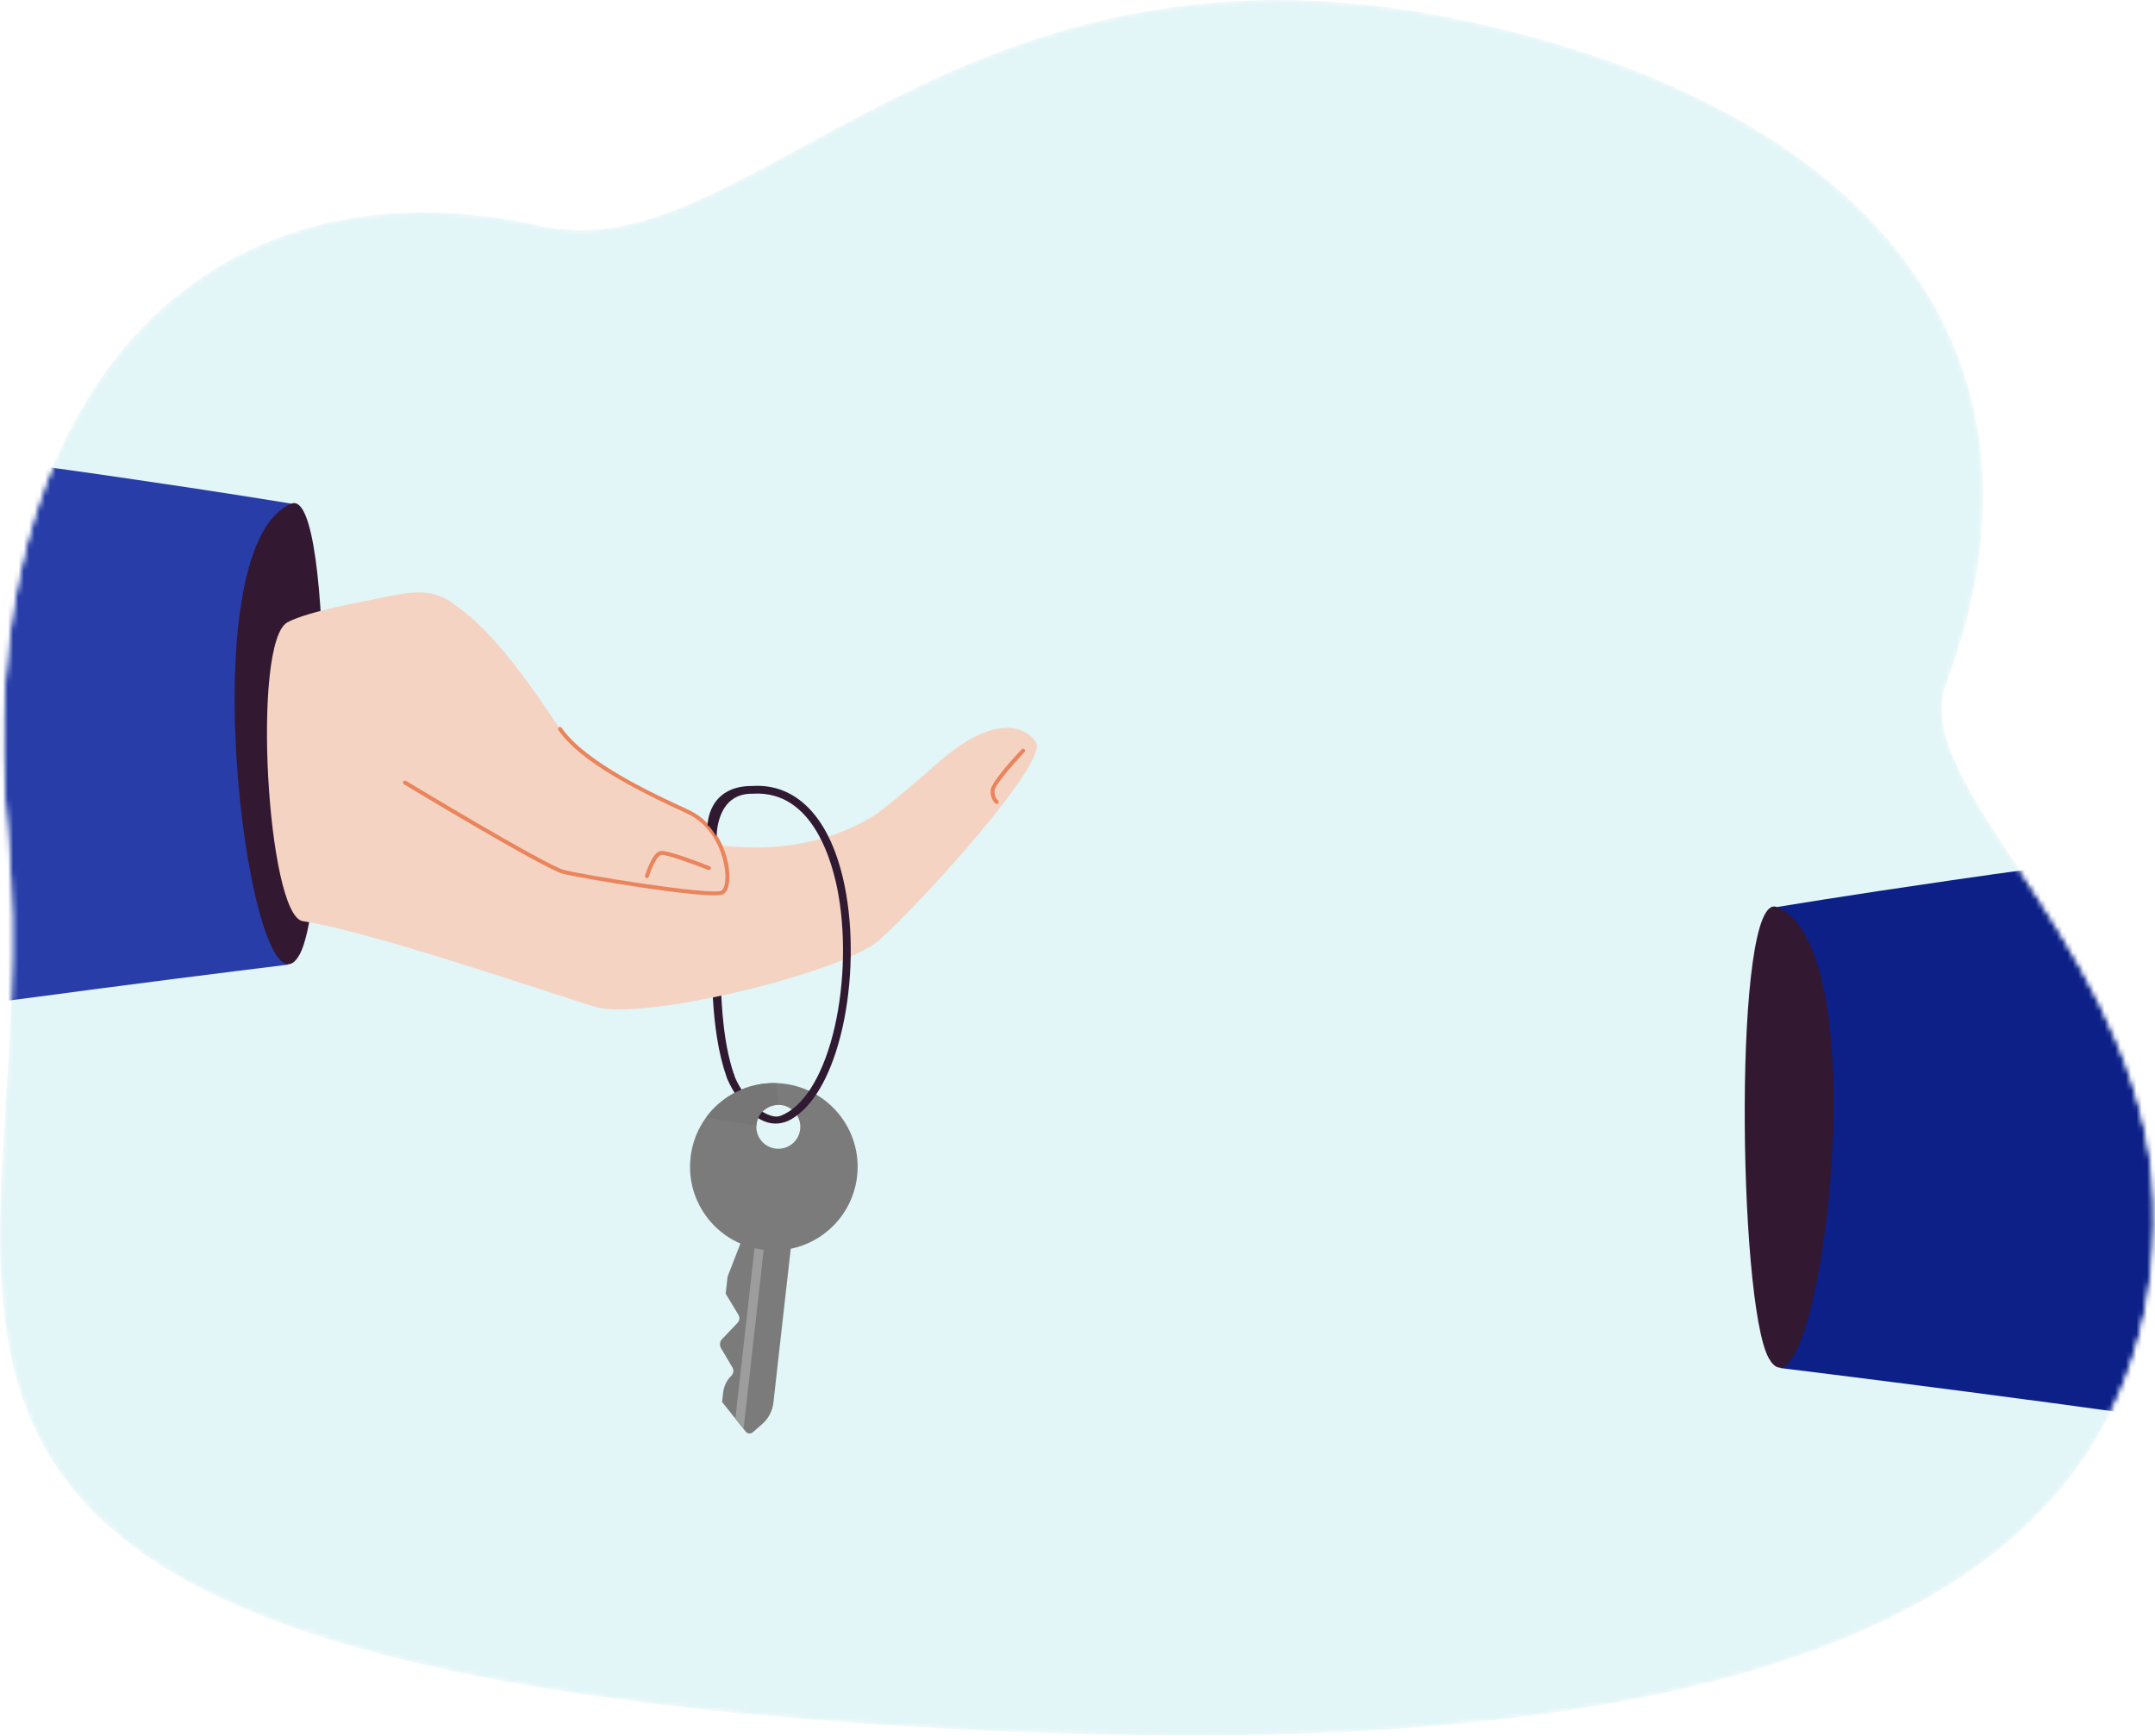
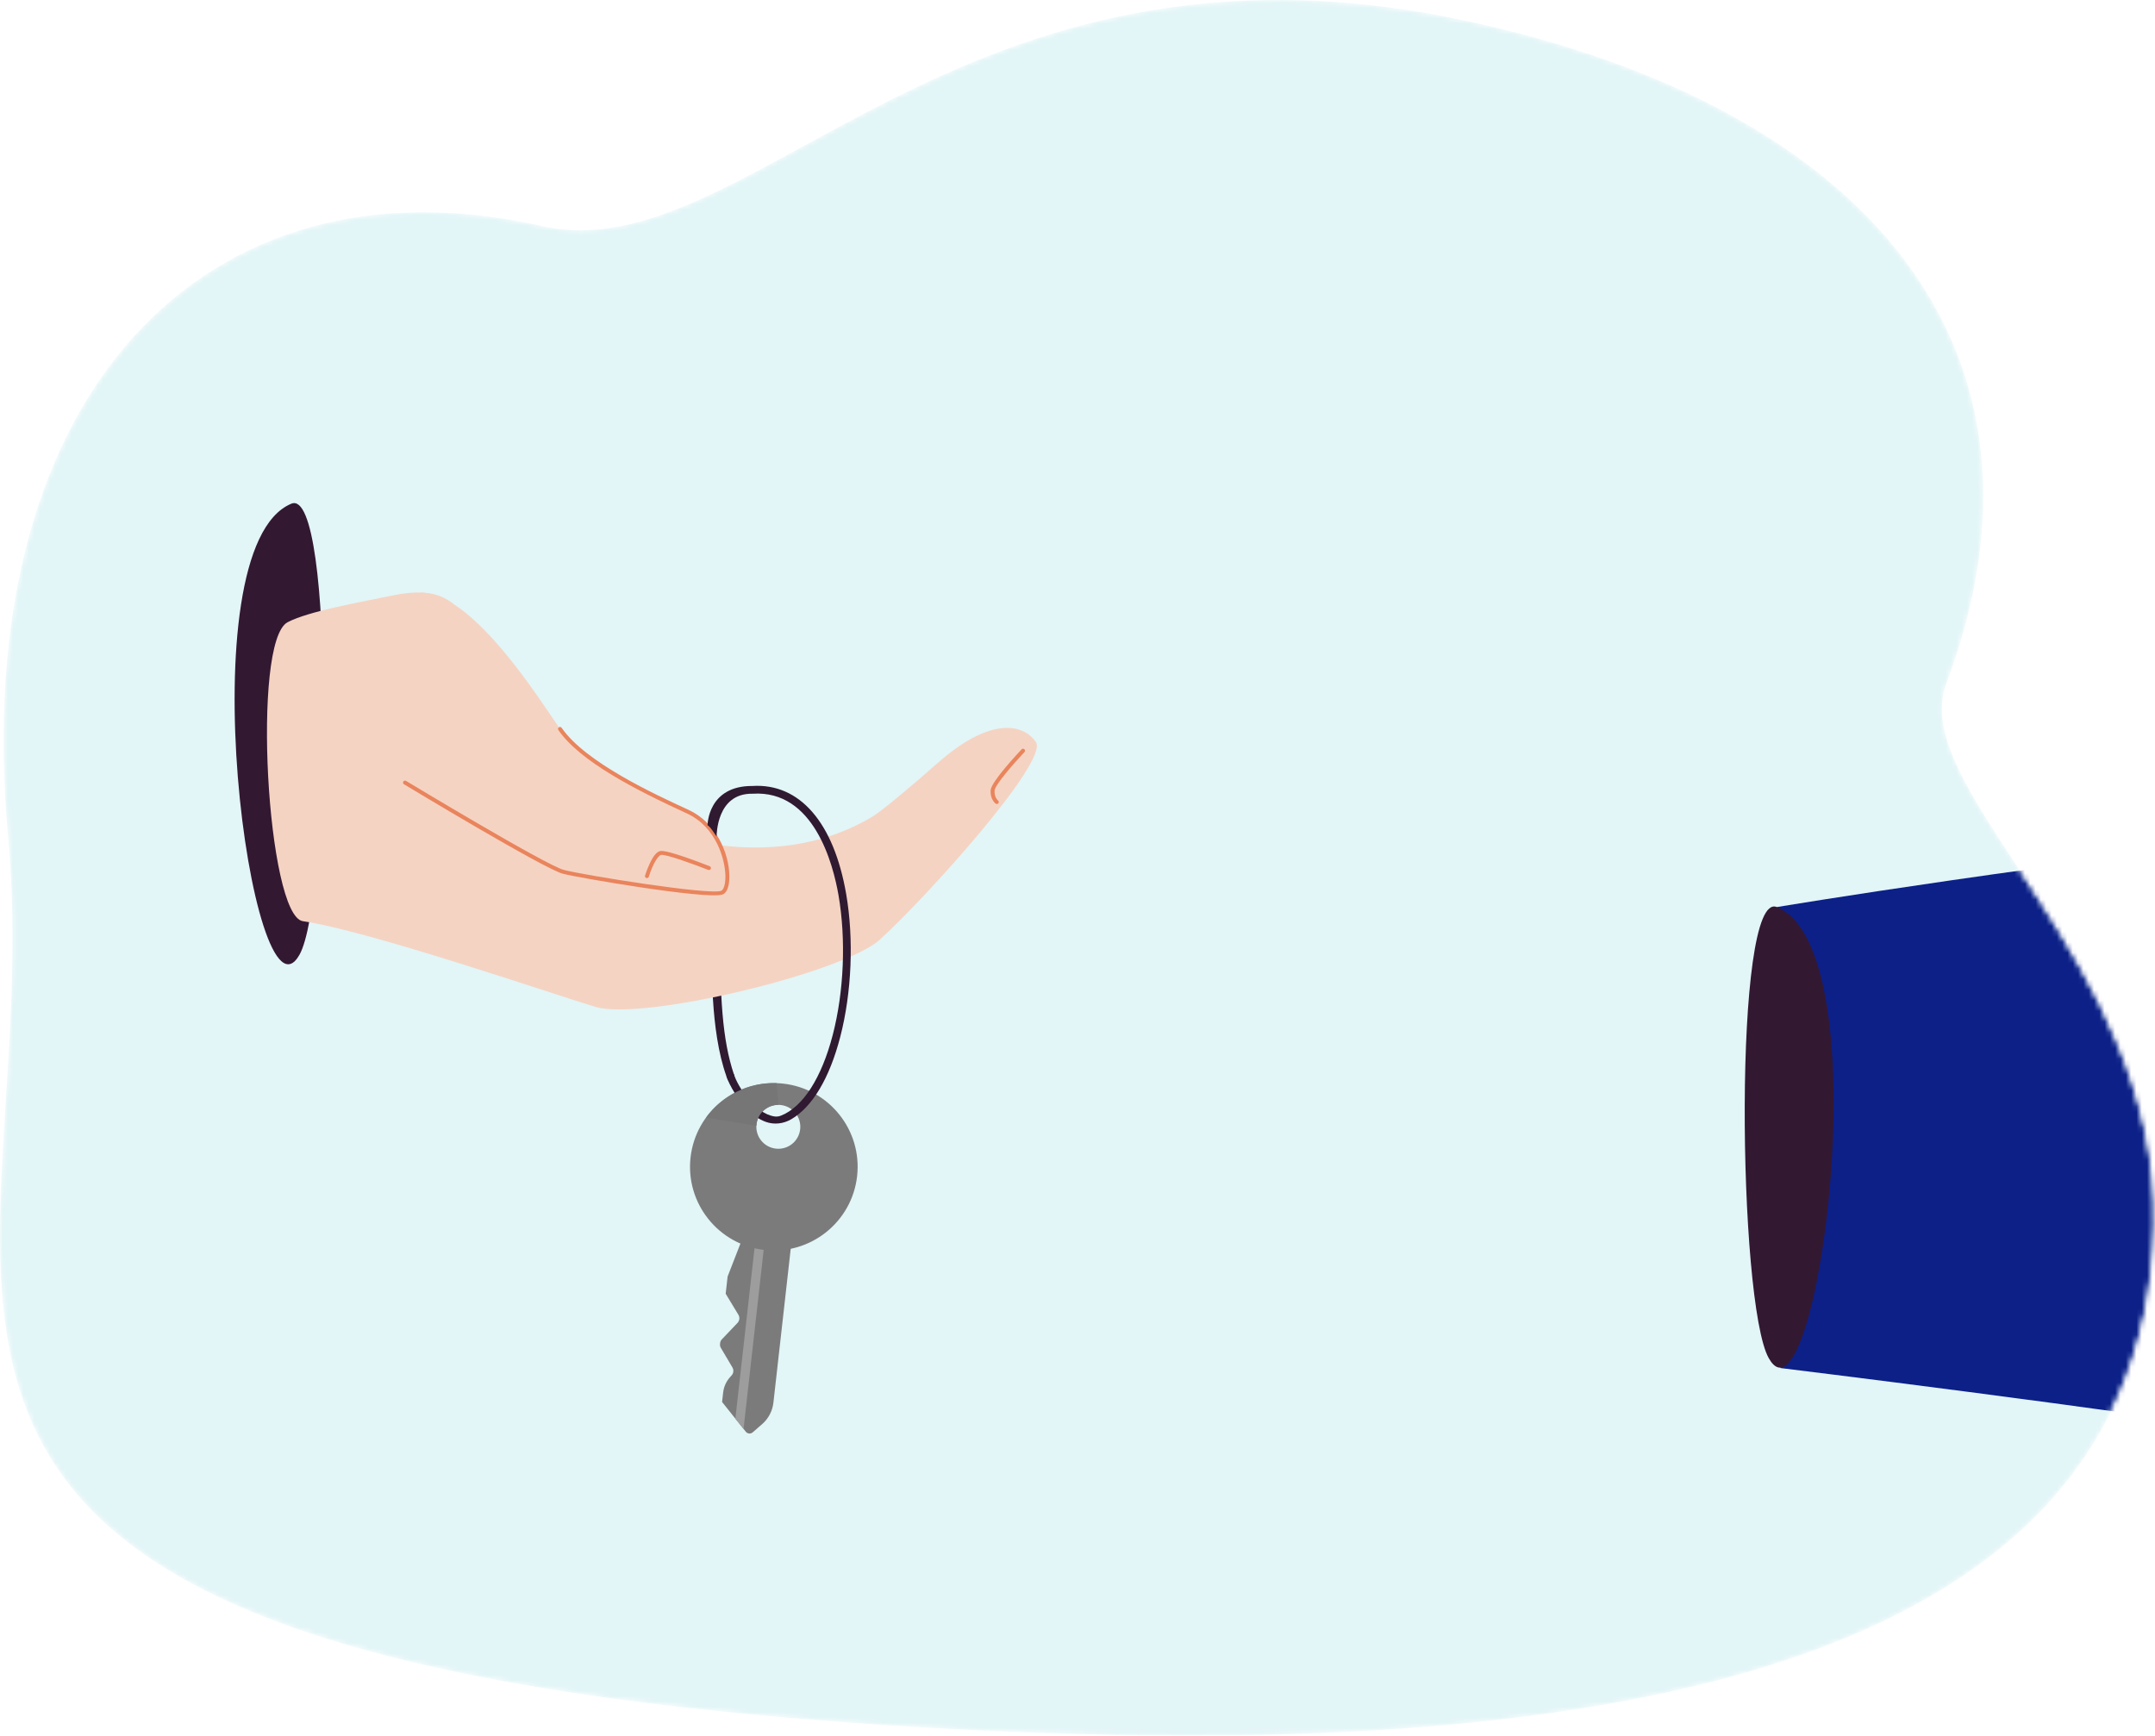
<svg xmlns="http://www.w3.org/2000/svg" width="406" height="327" viewBox="0 0 406 327" fill="none">
  <mask id="mask0_200_2370" style="mask-type:luminance" maskUnits="userSpaceOnUse" x="0" y="0" width="406" height="327">
    <path d="M1.524 157.578C9.043 239.311 -41.67 302.511 129.337 321.741C159.607 325.144 201.441 327.583 236.743 326.878C265.346 326.309 296.804 323.706 324.603 316.313C370.514 304.09 404.714 279.265 405.776 230.91C406.859 181.432 359.021 149.138 366.678 128.814C390.374 65.921 351.941 20.146 276.047 3.89C180.004 -16.679 141.249 51.451 102.086 42.59C38.608 28.228 -6.13 74.367 1.524 157.578Z" fill="white" />
  </mask>
  <g mask="url(#mask0_200_2370)">
    <path d="M1.524 157.578C9.043 239.311 -41.67 302.511 129.337 321.741C159.607 325.144 201.441 327.583 236.743 326.878C265.346 326.309 296.804 323.706 324.603 316.313C370.514 304.09 404.714 279.265 405.776 230.91C406.859 181.432 359.021 149.138 366.678 128.814C390.374 65.921 351.941 20.146 276.047 3.89C180.004 -16.679 141.249 51.451 102.086 42.59C38.608 28.228 -6.13 74.367 1.524 157.578Z" fill="#E2F5F7" />
  </g>
  <mask id="mask1_200_2370" style="mask-type:alpha" maskUnits="userSpaceOnUse" x="0" y="0" width="406" height="327">
    <mask id="mask2_200_2370" style="mask-type:luminance" maskUnits="userSpaceOnUse" x="0" y="0" width="406" height="327">
      <path d="M1.524 157.578C9.043 239.311 -41.67 302.511 129.337 321.741C159.607 325.144 201.441 327.583 236.743 326.878C265.346 326.309 296.804 323.706 324.603 316.313C370.514 304.09 404.714 279.265 405.776 230.91C406.859 181.432 359.021 149.138 366.678 128.814C390.374 65.921 351.941 20.146 276.047 3.89C180.004 -16.679 141.249 51.451 102.086 42.59C38.608 28.228 -6.13 74.367 1.524 157.578Z" fill="white" />
    </mask>
    <g mask="url(#mask2_200_2370)">
      <path d="M1.524 157.578C9.043 239.311 -41.67 302.511 129.337 321.741C159.607 325.144 201.441 327.583 236.743 326.878C265.346 326.309 296.804 323.706 324.603 316.313C370.514 304.09 404.714 279.265 405.776 230.91C406.859 181.432 359.021 149.138 366.678 128.814C390.374 65.921 351.941 20.146 276.047 3.89C180.004 -16.679 141.249 51.451 102.086 42.59C38.608 28.228 -6.13 74.367 1.524 157.578Z" fill="#1C6262" />
    </g>
  </mask>
  <g mask="url(#mask1_200_2370)">
    <path d="M135.706 174.181C135.566 188.012 136.126 195.999 138.251 202.36C138.867 204.203 137.758 205.283 136.842 202.731C133.794 194.23 134.02 181.213 134.3 177.441C134.58 173.668 135.706 174.181 135.706 174.181Z" fill="#2F1A31" />
    <path d="M436.544 271.493C396.507 265.199 335.435 257.75 335.435 257.75C335.435 257.75 335.434 257.724 335.434 257.674C335.432 257.046 335.417 252.553 335.392 245.915C335.337 232.365 335.237 209.876 335.105 193.048C335.006 180.39 334.889 170.937 334.761 170.897C334.761 170.897 385.495 162.406 445.612 156C446.376 157.337 436.544 271.493 436.544 271.493Z" fill="#0C2088" />
    <path d="M333.226 255.875C327.4 245.509 326.489 167.475 334.761 170.898C354.853 179.212 342.068 271.606 333.226 255.875Z" fill="#331832" />
-     <path d="M-46.89 195.493C-6.853 189.199 54.219 181.75 54.219 181.75C54.219 181.75 54.22 181.724 54.221 181.674C54.222 181.046 54.237 176.553 54.262 169.915C54.317 156.365 54.417 133.876 54.549 117.048C54.648 104.39 54.765 94.937 54.893 94.897C54.893 94.897 4.159 86.406 -55.958 80C-56.723 81.337 -46.89 195.493 -46.89 195.493Z" fill="#283DA8" />
    <path d="M56.426 179.875C62.252 169.509 63.163 91.475 54.891 94.898C34.799 103.212 47.584 195.606 56.426 179.875Z" fill="#331832" />
    <path d="M57.064 173.558C69.359 175.334 104.044 187.247 112.18 189.704C121.007 192.37 158.748 183.349 165.749 177.038C174.088 169.522 197.646 143.462 195.163 139.815C192.783 136.319 186.521 134.987 176.532 143.865C172.363 147.571 166.108 152.822 164.394 153.846C154.405 159.812 143.917 160.268 135.655 159.262C126.667 158.168 105.953 144.74 97.375 134.516C88.105 123.467 90.978 108.723 74.298 112.13C67.736 113.47 58.206 115.137 54.194 117.225C47.326 120.8 50.327 172.585 57.064 173.558Z" fill="#F5D3C2" />
    <path d="M76.298 147.44C76.298 147.44 102.623 163.337 106.136 164.259C109.649 165.182 133.964 169.19 136.067 168.152C138.171 167.113 137.222 156.441 129.567 152.922C121.911 149.404 109.837 143.64 105.502 137.332C101.167 131.024 89.567 112.697 80.029 111.686C70.492 110.674 76.298 147.44 76.298 147.44Z" fill="#F5D3C2" />
    <path d="M136.089 168.54C136.143 168.523 136.191 168.505 136.232 168.484C137.005 168.103 137.434 166.844 137.409 165.031C137.349 160.711 134.918 154.973 129.722 152.585C123.418 149.688 110.3 143.658 105.809 137.122C105.692 136.953 105.461 136.91 105.292 137.026C105.123 137.142 105.08 137.373 105.196 137.542C109.256 143.45 119.715 148.803 129.412 153.259C135.056 155.854 136.625 162.101 136.666 165.041C136.689 166.689 136.299 167.623 135.903 167.819C134.031 168.737 110.082 164.912 106.231 163.9C102.809 163.002 76.753 147.281 76.491 147.123C76.315 147.017 76.087 147.073 75.98 147.249C75.874 147.424 75.93 147.652 76.106 147.758C77.183 148.408 102.517 163.692 106.041 164.618C108.918 165.374 133.011 169.504 136.089 168.54Z" fill="#E9845C" />
    <path d="M133.682 163.906C133.785 163.874 133.874 163.797 133.916 163.689C133.992 163.498 133.899 163.283 133.708 163.208C132.387 162.685 125.73 160.092 124.399 160.34C123.725 160.468 123.057 161.278 122.35 162.823C121.861 163.893 121.539 164.915 121.526 164.958C121.464 165.153 121.574 165.361 121.769 165.423C121.965 165.484 122.173 165.375 122.235 165.179C123.081 162.483 124.089 161.152 124.535 161.07C125.401 160.909 130.453 162.719 133.434 163.898C133.517 163.93 133.604 163.931 133.682 163.906Z" fill="#E9845C" />
    <path d="M187.906 151.461C187.976 151.439 188.04 151.397 188.088 151.335C188.214 151.173 188.184 150.94 188.022 150.814C187.994 150.791 187.268 150.192 187.383 148.906C187.474 147.889 190.885 143.939 193.013 141.688C193.154 141.539 193.147 141.304 192.998 141.164C192.848 141.023 192.613 141.03 192.473 141.178C191.891 141.794 186.787 147.234 186.643 148.84C186.491 150.546 187.523 151.366 187.567 151.401C187.667 151.478 187.794 151.496 187.906 151.461Z" fill="#E9845C" />
    <path d="M136.04 264.143L136.238 262.374C136.36 261.275 136.827 260.242 137.571 259.424L137.833 259.136C138.21 258.722 138.273 258.11 137.987 257.629L135.806 253.942C135.683 253.732 135.629 253.489 135.654 253.248L135.678 253.019C135.704 252.77 135.812 252.537 135.984 252.355L138.944 249.244C139.34 248.828 139.409 248.197 139.111 247.705L136.718 243.748L137.082 240.505L140.772 231.014L149.343 231.976L145.711 264.265C145.534 265.837 144.773 267.285 143.578 268.323L141.806 269.863C141.418 270.2 140.828 270.146 140.507 269.744L136.04 264.143Z" fill="#7B7B7B" />
    <path d="M140.083 269.213L144.33 231.462L142.593 231.267L138.542 267.281L140.083 269.213Z" fill="#9D9D9D" />
    <path d="M161.479 221.591C162.452 212.936 156.217 205.132 147.552 204.16C138.887 203.187 131.074 209.415 130.1 218.07C129.126 226.724 135.362 234.528 144.027 235.501C152.692 236.474 160.505 230.246 161.479 221.591ZM142.521 211.838C142.777 209.569 144.826 207.935 147.099 208.19C149.371 208.445 151.007 210.492 150.751 212.762C150.496 215.032 148.447 216.666 146.174 216.41C143.901 216.155 142.266 214.109 142.521 211.838Z" fill="#7B7B7B" />
    <path d="M142.372 210.363C139.319 208.168 137.275 204.171 136.844 202.731L138.252 202.36C138.889 204.486 142.123 209.806 145.943 210.35C146.347 210.407 146.756 210.343 147.135 210.194C151.253 208.581 154.78 203.106 156.884 195.003C159.006 186.832 159.414 176.991 157.977 168.678C156.94 162.681 153.291 148.812 141.819 149.541L141.762 149.542C134.957 149.445 135.04 157.352 134.999 157.587C134.5 156.944 134 155.944 133.298 155.468C133.31 155.398 133.36 148.033 141.755 148.083C150.65 147.534 157.086 154.948 159.417 168.43C160.887 176.937 160.469 187.007 158.298 195.369C156.278 203.152 153.055 208.536 149.084 210.866C147.62 211.724 145.855 211.944 144.26 211.362C143.664 211.144 143.016 210.827 142.372 210.363Z" fill="#2F1A31" />
    <path d="M133.018 210.563L142.505 212.096C142.51 212.01 142.511 211.925 142.521 211.839C142.76 209.717 144.565 208.153 146.655 208.165L146.327 204.075C140.95 203.886 136.022 206.44 133.018 210.563Z" fill="#767676" />
  </g>
</svg>